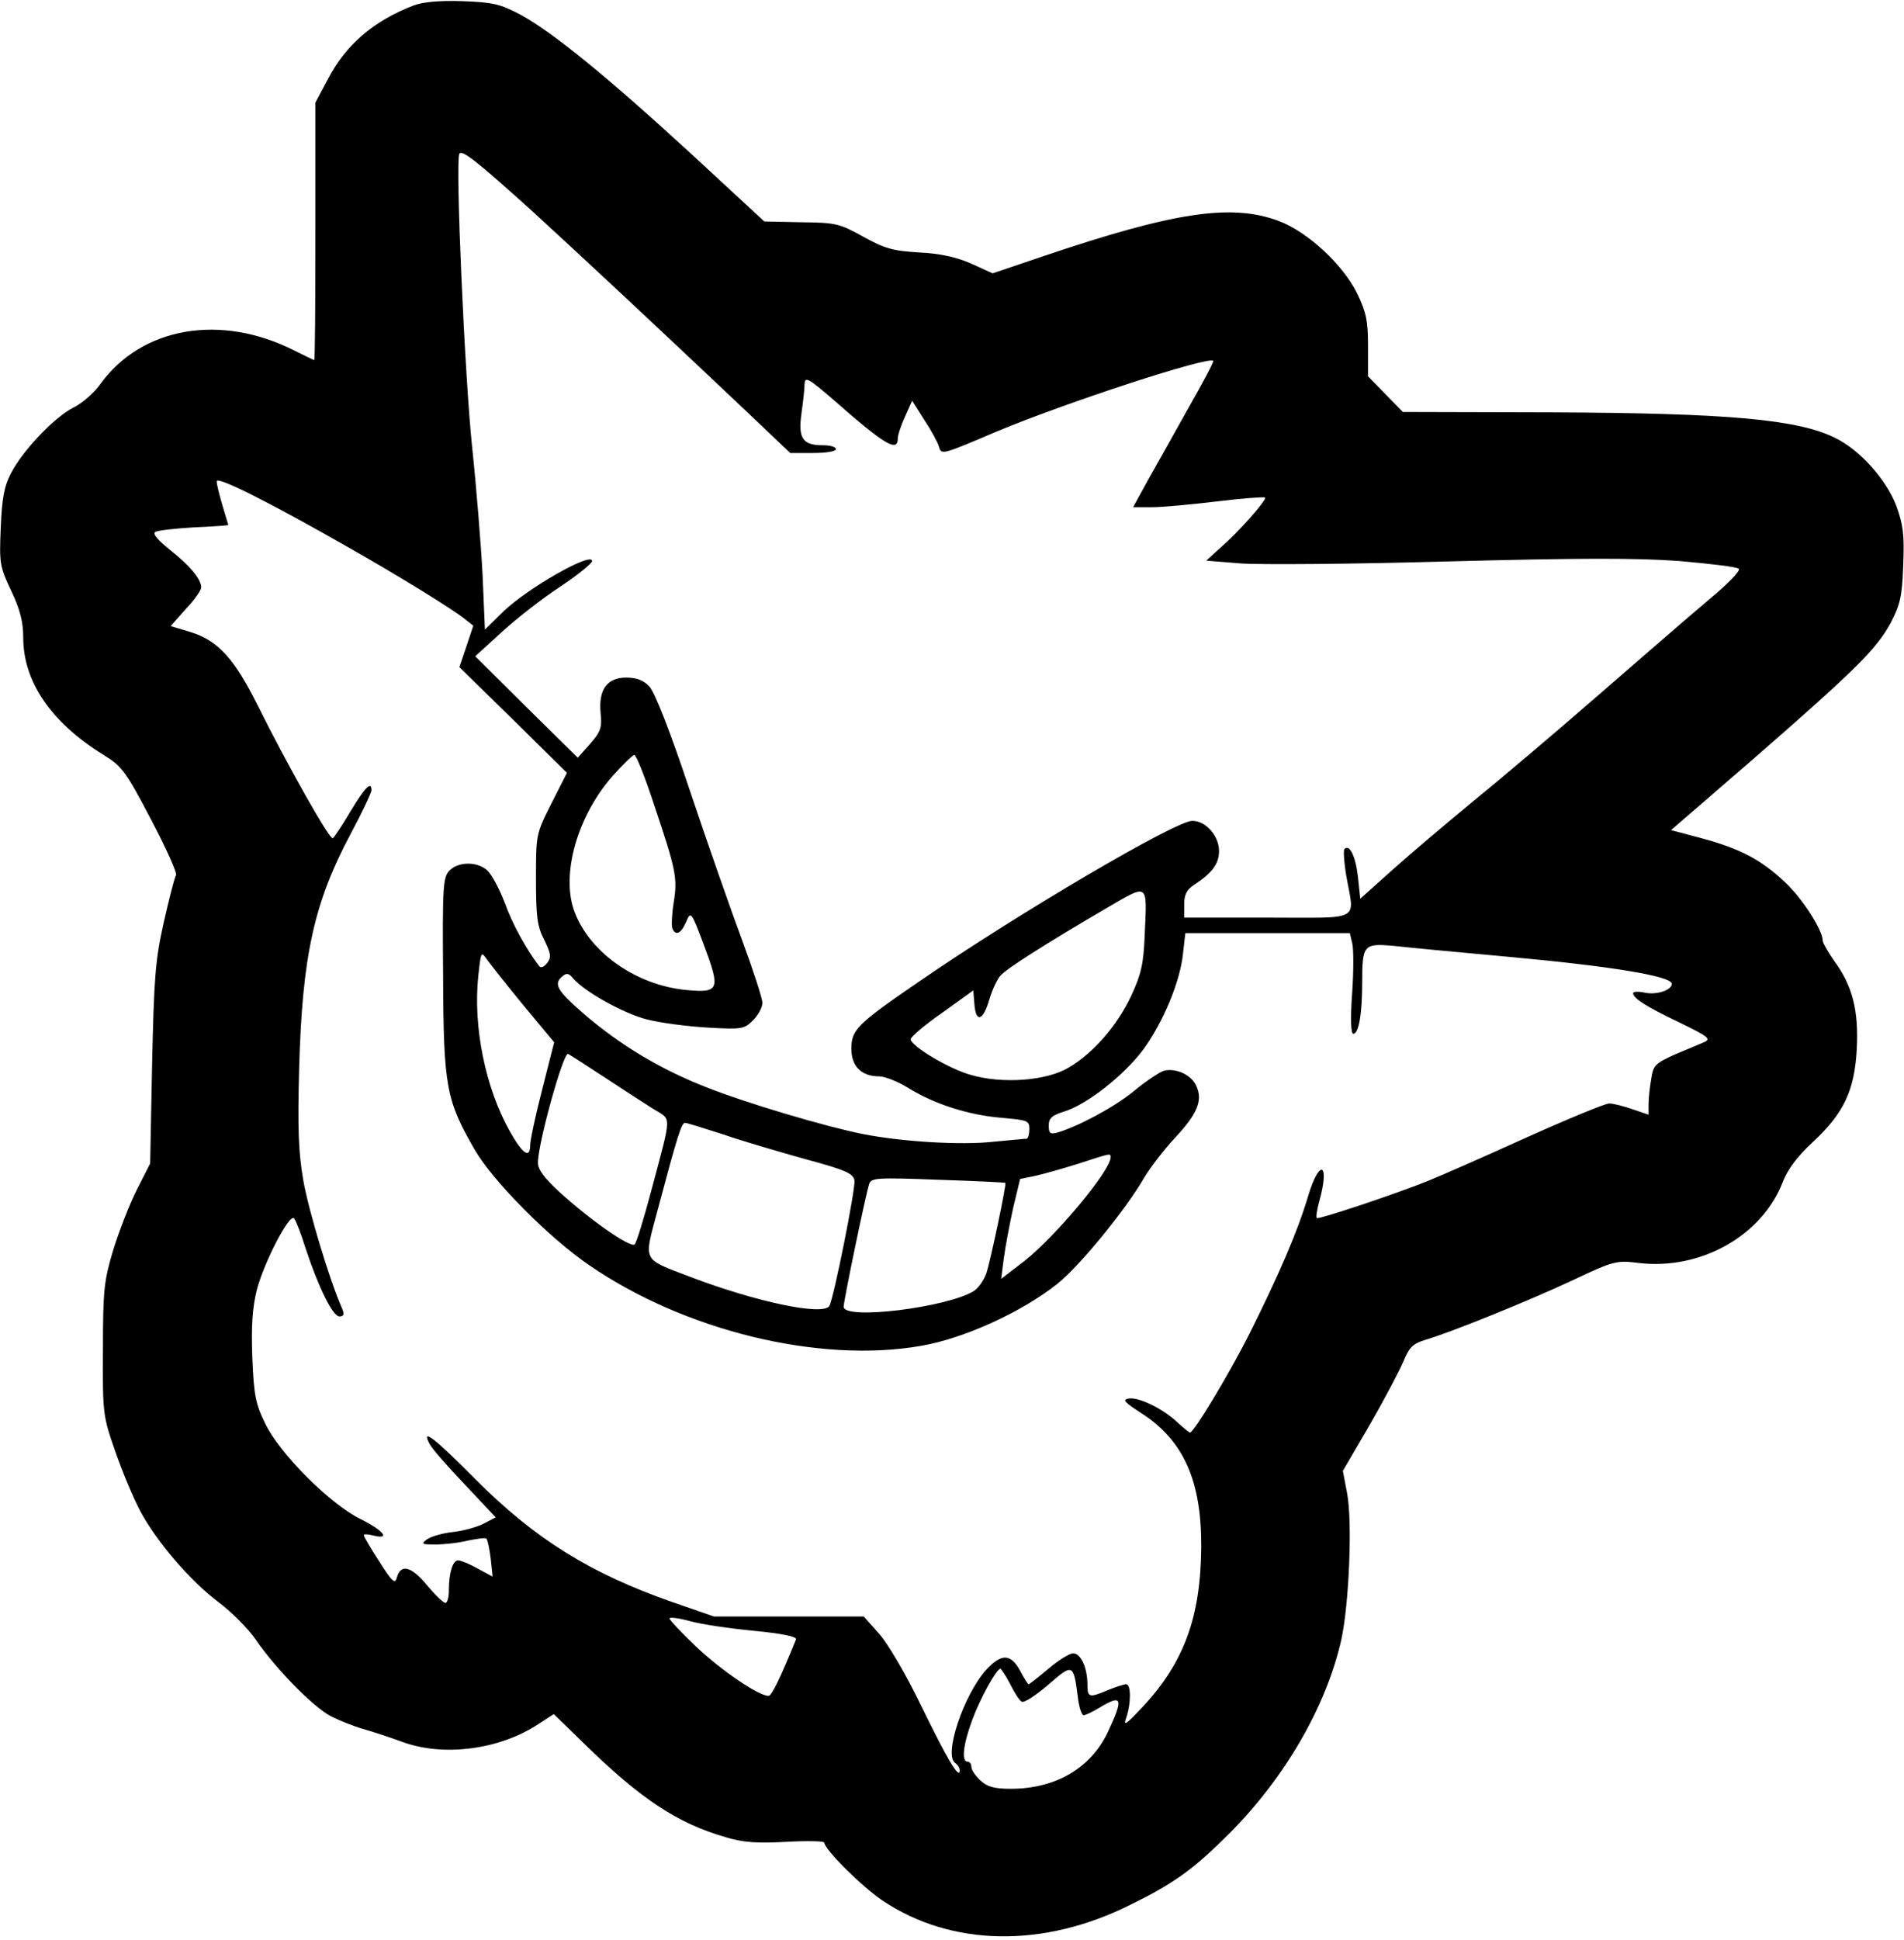
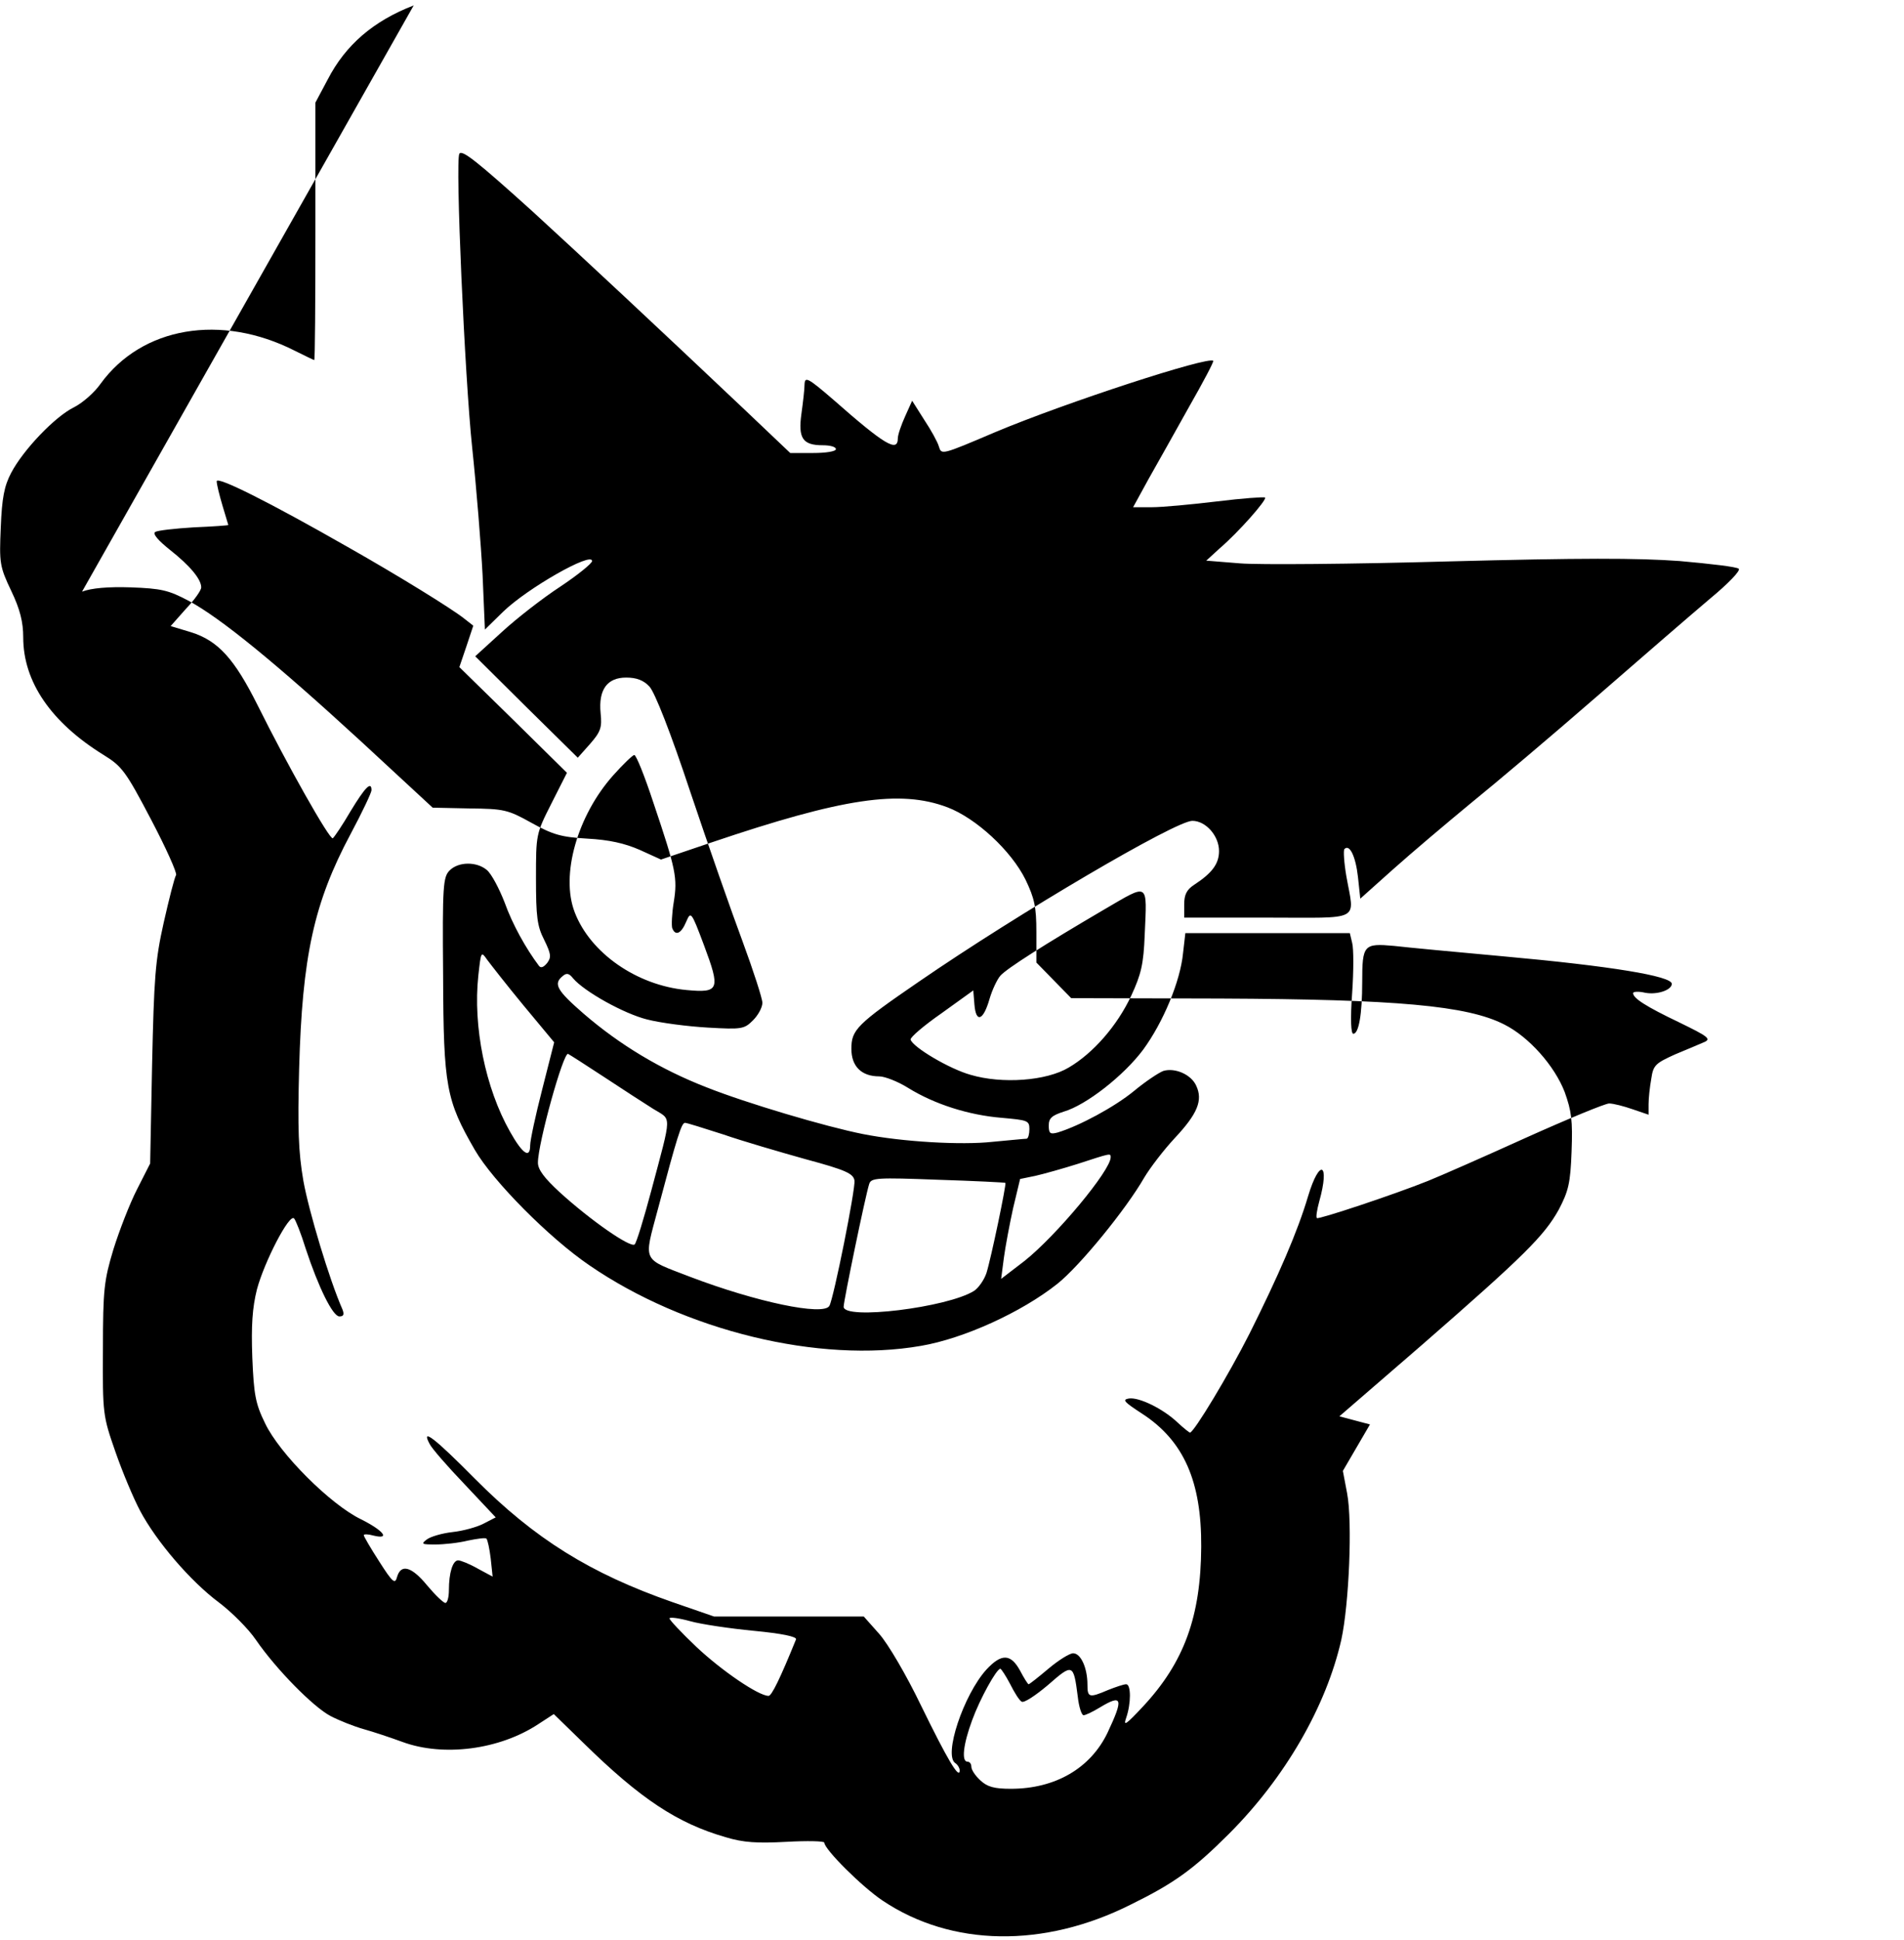
<svg xmlns="http://www.w3.org/2000/svg" version="1.0" width="100%" height="100%" viewBox="0 0 492 501" preserveAspectRatio="xMidYMid meet">
  <g transform="translate(0,501) scale(0.1,-0.1)" fill="#000000" stroke="none">
-     <path d="M1069 4996 c-104 -40 -176 -102 -222 -191 l-32 -60 0 -333 c0 -182 -1 -332 -3 -332 -1 0 -24 11 -50 24 -191 97 -395 62 -502 -85 -16 -23 -47 -50 -69 -61 -49 -24 -131 -110 -162 -169 -18 -34 -24 -65 -27 -141 -4 -92 -3 -101 27 -164 23 -48 31 -81 31 -120 0 -115 72 -220 208 -304 47 -29 57 -42 122 -166 39 -74 68 -139 65 -144 -4 -6 -18 -61 -32 -123 -22 -98 -25 -143 -30 -367 l-5 -255 -34 -67 c-19 -37 -46 -107 -61 -155 -24 -80 -27 -103 -27 -258 -1 -167 0 -172 32 -264 18 -52 47 -121 64 -153 42 -79 130 -182 204 -237 33 -25 76 -68 95 -96 53 -77 149 -174 193 -197 23 -12 61 -27 86 -34 25 -7 70 -22 100 -33 106 -39 251 -20 351 46 l40 26 77 -75 c147 -144 242 -207 367 -243 46 -14 82 -16 157 -12 54 3 98 2 98 -2 0 -17 97 -114 151 -150 178 -119 416 -123 641 -10 112 55 162 91 254 183 145 145 251 329 290 501 20 92 29 304 15 378 l-11 58 70 120 c38 66 77 140 87 164 15 36 24 45 58 55 69 21 265 100 380 154 106 50 112 51 170 44 160 -19 319 71 372 210 12 31 37 65 76 101 82 76 109 134 115 242 5 100 -11 163 -59 228 -16 23 -29 46 -29 51 0 28 -53 110 -98 152 -62 58 -115 86 -215 113 l-79 21 214 185 c265 231 315 281 353 349 25 48 30 68 33 150 3 80 0 104 -18 154 -26 67 -92 142 -156 174 -96 49 -278 65 -734 67 l-385 1 -45 46 -45 46 0 79 c0 65 -5 87 -28 135 -37 75 -128 159 -202 187 -122 46 -270 24 -610 -91 l-130 -44 -55 25 c-39 17 -79 26 -135 29 -68 4 -89 10 -145 41 -61 34 -71 36 -160 37 l-95 2 -186 172 c-220 202 -361 317 -444 362 -53 28 -71 32 -150 35 -59 2 -102 -2 -126 -11z m307 -532 c129 -118 324 -300 547 -511 l119 -113 59 0 c33 0 59 4 59 10 0 6 -15 10 -34 10 -52 0 -64 18 -55 82 4 29 8 63 8 76 1 20 9 16 74 -40 134 -118 167 -137 167 -100 0 9 9 35 19 57 l18 40 31 -49 c18 -27 35 -58 38 -69 7 -22 5 -23 146 37 181 76 552 197 563 184 2 -2 -26 -55 -62 -118 -35 -63 -83 -148 -105 -187 l-40 -73 49 0 c26 0 102 7 168 15 65 8 121 12 124 10 5 -6 -69 -90 -117 -131 l-35 -32 87 -7 c47 -4 290 -2 539 5 343 9 487 9 597 1 79 -7 148 -15 153 -20 5 -5 -28 -39 -74 -77 -45 -38 -177 -152 -293 -253 -116 -101 -263 -225 -326 -276 -63 -52 -153 -128 -200 -170 l-85 -76 -6 56 c-6 54 -22 86 -35 72 -3 -3 -1 -35 5 -70 21 -119 43 -107 -204 -107 l-215 0 0 34 c0 25 6 38 26 51 46 30 64 54 64 87 0 39 -34 78 -69 78 -43 0 -447 -237 -706 -415 -162 -111 -175 -125 -175 -174 0 -45 26 -71 72 -71 14 0 48 -13 75 -30 68 -42 156 -70 241 -77 67 -6 72 -7 72 -29 0 -13 -3 -24 -7 -25 -5 0 -44 -4 -88 -8 -81 -9 -234 0 -335 20 -96 19 -302 80 -405 121 -118 46 -223 109 -317 190 -69 60 -79 77 -54 97 10 9 17 7 27 -6 29 -34 131 -91 191 -106 35 -9 105 -18 157 -21 88 -5 94 -4 117 19 13 13 24 33 24 45 0 11 -23 82 -51 158 -28 75 -89 249 -135 386 -51 154 -92 258 -106 273 -15 16 -33 23 -60 23 -49 0 -72 -31 -66 -92 4 -37 0 -48 -27 -79 l-32 -36 -133 131 -132 131 68 62 c38 35 106 88 152 118 45 30 82 60 82 66 0 25 -167 -70 -230 -131 l-47 -46 -6 141 c-4 77 -16 226 -27 330 -19 179 -44 741 -33 758 7 11 46 -20 189 -149z m-477 -867 c129 -73 270 -160 301 -185 l23 -18 -18 -54 -18 -53 139 -136 139 -137 -40 -79 c-40 -79 -40 -80 -40 -194 0 -98 3 -123 21 -158 18 -37 19 -45 8 -60 -9 -11 -16 -14 -21 -8 -34 45 -69 108 -89 164 -14 36 -34 74 -46 84 -26 22 -73 22 -96 -1 -17 -17 -19 -38 -17 -273 1 -286 8 -321 82 -449 47 -81 193 -228 296 -298 246 -169 594 -254 857 -208 111 19 260 87 352 160 58 46 178 193 225 275 15 25 50 71 79 102 58 62 73 97 55 135 -13 29 -55 47 -85 38 -11 -4 -46 -27 -76 -52 -50 -41 -141 -90 -197 -107 -19 -5 -23 -3 -23 18 0 19 8 26 39 36 58 17 155 93 205 160 52 71 96 177 103 249 l6 52 212 0 213 0 6 -25 c4 -14 4 -73 0 -130 -5 -69 -3 -105 3 -105 14 0 23 50 23 134 0 96 4 100 82 93 34 -4 162 -16 283 -27 277 -25 435 -51 435 -71 0 -16 -38 -29 -69 -23 -17 4 -31 3 -31 -1 0 -13 32 -34 120 -76 72 -35 82 -42 65 -50 -11 -5 -45 -19 -76 -32 -51 -23 -57 -28 -62 -63 -4 -22 -7 -51 -7 -66 l0 -27 -41 14 c-23 8 -50 15 -61 15 -10 0 -107 -40 -216 -89 -108 -49 -222 -99 -252 -111 -87 -35 -283 -100 -287 -96 -3 2 0 21 6 43 28 100 1 113 -29 13 -27 -91 -76 -204 -151 -354 -53 -105 -144 -256 -154 -256 -2 0 -17 12 -32 26 -38 36 -100 66 -126 62 -18 -3 -12 -9 34 -39 108 -70 154 -175 153 -344 -1 -180 -44 -298 -150 -412 -44 -47 -52 -53 -44 -30 13 37 13 87 0 87 -6 0 -27 -7 -47 -15 -49 -21 -53 -19 -53 14 0 43 -17 81 -37 81 -9 0 -38 -18 -64 -40 -26 -22 -49 -40 -51 -40 -2 0 -12 16 -22 35 -24 44 -48 45 -87 3 -59 -65 -112 -223 -80 -242 6 -4 11 -13 11 -19 -1 -24 -33 31 -100 168 -38 79 -85 159 -108 185 l-40 45 -193 0 -194 0 -107 37 c-212 74 -356 163 -511 319 -103 104 -140 133 -117 90 5 -11 46 -58 91 -105 l80 -85 -31 -16 c-17 -9 -53 -19 -81 -22 -27 -3 -57 -12 -66 -19 -16 -12 -13 -13 22 -13 22 0 60 4 84 10 24 5 46 8 48 5 3 -3 8 -26 11 -51 l5 -47 -39 21 c-21 12 -44 21 -50 21 -14 0 -24 -32 -24 -77 0 -18 -4 -33 -9 -33 -5 0 -26 20 -47 45 -40 49 -68 57 -78 22 -5 -19 -11 -15 -46 40 -22 34 -40 65 -40 68 0 3 11 3 25 -1 45 -11 26 13 -32 42 -79 38 -211 170 -248 248 -25 51 -29 74 -33 170 -3 82 0 128 12 176 19 71 84 197 96 183 4 -4 18 -39 30 -78 33 -100 70 -175 87 -175 11 0 13 5 8 18 -34 77 -87 254 -101 332 -13 75 -15 136 -11 290 8 290 38 428 133 606 30 56 54 107 54 113 0 25 -17 7 -54 -54 -21 -36 -42 -67 -46 -70 -8 -5 -119 192 -194 343 -60 120 -102 167 -172 189 l-53 16 39 44 c22 23 40 48 40 56 0 21 -29 56 -81 97 -30 24 -45 41 -38 46 6 4 51 9 100 12 49 2 89 5 89 6 0 0 -7 23 -15 50 -8 27 -15 55 -15 63 0 14 136 -54 339 -170z m789 -659 c59 -175 63 -195 53 -258 -5 -30 -6 -60 -4 -67 8 -21 23 -15 36 16 12 28 13 28 46 -60 43 -115 40 -124 -45 -116 -129 12 -249 96 -289 201 -37 96 7 250 100 354 25 28 50 52 54 52 5 0 27 -55 49 -122z m1270 -342 c-3 -76 -9 -102 -35 -158 -36 -77 -98 -148 -161 -185 -58 -35 -173 -43 -254 -19 -54 15 -149 71 -155 91 -1 6 34 36 80 68 l82 59 3 -37 c4 -48 23 -41 39 15 7 24 20 51 28 60 17 19 113 80 270 172 115 67 109 71 103 -66z m-1605 -183 l79 -95 -31 -122 c-17 -66 -31 -131 -31 -144 0 -36 -20 -22 -52 35 -64 113 -96 272 -82 403 7 63 7 64 23 41 9 -12 51 -66 94 -118z m207 -184 c47 -31 104 -68 128 -83 48 -30 49 -8 -5 -211 -19 -71 -38 -134 -43 -139 -10 -10 -114 62 -194 135 -39 36 -56 58 -56 76 0 50 66 287 78 281 4 -2 45 -28 92 -59z m309 -149 c49 -17 145 -45 213 -64 104 -28 123 -37 126 -55 3 -21 -54 -306 -65 -324 -16 -26 -188 10 -359 75 -127 49 -121 36 -84 175 50 188 61 223 70 223 5 0 49 -14 99 -30z m1001 -59 c0 -34 -141 -203 -223 -268 l-60 -46 7 54 c4 30 15 88 24 129 l18 75 39 8 c22 5 72 19 110 31 86 28 85 28 85 17z m-272 -66 c3 -3 -37 -195 -49 -233 -6 -18 -21 -39 -32 -46 -68 -43 -337 -76 -337 -41 0 15 56 286 66 317 5 16 20 17 177 11 95 -3 173 -7 175 -8z m-650 -1157 c73 -7 111 -15 109 -22 -41 -101 -63 -146 -71 -146 -26 0 -121 65 -186 126 -39 37 -70 70 -70 74 0 4 24 1 53 -7 28 -8 103 -19 165 -25z m837 -170 c3 -27 10 -48 15 -48 5 0 24 9 42 20 58 35 62 24 20 -65 -44 -92 -135 -145 -250 -145 -43 0 -61 5 -79 22 -13 12 -23 27 -23 35 0 7 -4 13 -10 13 -16 0 -11 45 12 107 20 55 63 133 73 133 2 0 14 -18 25 -39 11 -22 24 -43 30 -46 6 -4 36 16 68 43 64 56 66 56 77 -30z" />
+     <path d="M1069 4996 c-104 -40 -176 -102 -222 -191 l-32 -60 0 -333 c0 -182 -1 -332 -3 -332 -1 0 -24 11 -50 24 -191 97 -395 62 -502 -85 -16 -23 -47 -50 -69 -61 -49 -24 -131 -110 -162 -169 -18 -34 -24 -65 -27 -141 -4 -92 -3 -101 27 -164 23 -48 31 -81 31 -120 0 -115 72 -220 208 -304 47 -29 57 -42 122 -166 39 -74 68 -139 65 -144 -4 -6 -18 -61 -32 -123 -22 -98 -25 -143 -30 -367 l-5 -255 -34 -67 c-19 -37 -46 -107 -61 -155 -24 -80 -27 -103 -27 -258 -1 -167 0 -172 32 -264 18 -52 47 -121 64 -153 42 -79 130 -182 204 -237 33 -25 76 -68 95 -96 53 -77 149 -174 193 -197 23 -12 61 -27 86 -34 25 -7 70 -22 100 -33 106 -39 251 -20 351 46 l40 26 77 -75 c147 -144 242 -207 367 -243 46 -14 82 -16 157 -12 54 3 98 2 98 -2 0 -17 97 -114 151 -150 178 -119 416 -123 641 -10 112 55 162 91 254 183 145 145 251 329 290 501 20 92 29 304 15 378 l-11 58 70 120 l-79 21 214 185 c265 231 315 281 353 349 25 48 30 68 33 150 3 80 0 104 -18 154 -26 67 -92 142 -156 174 -96 49 -278 65 -734 67 l-385 1 -45 46 -45 46 0 79 c0 65 -5 87 -28 135 -37 75 -128 159 -202 187 -122 46 -270 24 -610 -91 l-130 -44 -55 25 c-39 17 -79 26 -135 29 -68 4 -89 10 -145 41 -61 34 -71 36 -160 37 l-95 2 -186 172 c-220 202 -361 317 -444 362 -53 28 -71 32 -150 35 -59 2 -102 -2 -126 -11z m307 -532 c129 -118 324 -300 547 -511 l119 -113 59 0 c33 0 59 4 59 10 0 6 -15 10 -34 10 -52 0 -64 18 -55 82 4 29 8 63 8 76 1 20 9 16 74 -40 134 -118 167 -137 167 -100 0 9 9 35 19 57 l18 40 31 -49 c18 -27 35 -58 38 -69 7 -22 5 -23 146 37 181 76 552 197 563 184 2 -2 -26 -55 -62 -118 -35 -63 -83 -148 -105 -187 l-40 -73 49 0 c26 0 102 7 168 15 65 8 121 12 124 10 5 -6 -69 -90 -117 -131 l-35 -32 87 -7 c47 -4 290 -2 539 5 343 9 487 9 597 1 79 -7 148 -15 153 -20 5 -5 -28 -39 -74 -77 -45 -38 -177 -152 -293 -253 -116 -101 -263 -225 -326 -276 -63 -52 -153 -128 -200 -170 l-85 -76 -6 56 c-6 54 -22 86 -35 72 -3 -3 -1 -35 5 -70 21 -119 43 -107 -204 -107 l-215 0 0 34 c0 25 6 38 26 51 46 30 64 54 64 87 0 39 -34 78 -69 78 -43 0 -447 -237 -706 -415 -162 -111 -175 -125 -175 -174 0 -45 26 -71 72 -71 14 0 48 -13 75 -30 68 -42 156 -70 241 -77 67 -6 72 -7 72 -29 0 -13 -3 -24 -7 -25 -5 0 -44 -4 -88 -8 -81 -9 -234 0 -335 20 -96 19 -302 80 -405 121 -118 46 -223 109 -317 190 -69 60 -79 77 -54 97 10 9 17 7 27 -6 29 -34 131 -91 191 -106 35 -9 105 -18 157 -21 88 -5 94 -4 117 19 13 13 24 33 24 45 0 11 -23 82 -51 158 -28 75 -89 249 -135 386 -51 154 -92 258 -106 273 -15 16 -33 23 -60 23 -49 0 -72 -31 -66 -92 4 -37 0 -48 -27 -79 l-32 -36 -133 131 -132 131 68 62 c38 35 106 88 152 118 45 30 82 60 82 66 0 25 -167 -70 -230 -131 l-47 -46 -6 141 c-4 77 -16 226 -27 330 -19 179 -44 741 -33 758 7 11 46 -20 189 -149z m-477 -867 c129 -73 270 -160 301 -185 l23 -18 -18 -54 -18 -53 139 -136 139 -137 -40 -79 c-40 -79 -40 -80 -40 -194 0 -98 3 -123 21 -158 18 -37 19 -45 8 -60 -9 -11 -16 -14 -21 -8 -34 45 -69 108 -89 164 -14 36 -34 74 -46 84 -26 22 -73 22 -96 -1 -17 -17 -19 -38 -17 -273 1 -286 8 -321 82 -449 47 -81 193 -228 296 -298 246 -169 594 -254 857 -208 111 19 260 87 352 160 58 46 178 193 225 275 15 25 50 71 79 102 58 62 73 97 55 135 -13 29 -55 47 -85 38 -11 -4 -46 -27 -76 -52 -50 -41 -141 -90 -197 -107 -19 -5 -23 -3 -23 18 0 19 8 26 39 36 58 17 155 93 205 160 52 71 96 177 103 249 l6 52 212 0 213 0 6 -25 c4 -14 4 -73 0 -130 -5 -69 -3 -105 3 -105 14 0 23 50 23 134 0 96 4 100 82 93 34 -4 162 -16 283 -27 277 -25 435 -51 435 -71 0 -16 -38 -29 -69 -23 -17 4 -31 3 -31 -1 0 -13 32 -34 120 -76 72 -35 82 -42 65 -50 -11 -5 -45 -19 -76 -32 -51 -23 -57 -28 -62 -63 -4 -22 -7 -51 -7 -66 l0 -27 -41 14 c-23 8 -50 15 -61 15 -10 0 -107 -40 -216 -89 -108 -49 -222 -99 -252 -111 -87 -35 -283 -100 -287 -96 -3 2 0 21 6 43 28 100 1 113 -29 13 -27 -91 -76 -204 -151 -354 -53 -105 -144 -256 -154 -256 -2 0 -17 12 -32 26 -38 36 -100 66 -126 62 -18 -3 -12 -9 34 -39 108 -70 154 -175 153 -344 -1 -180 -44 -298 -150 -412 -44 -47 -52 -53 -44 -30 13 37 13 87 0 87 -6 0 -27 -7 -47 -15 -49 -21 -53 -19 -53 14 0 43 -17 81 -37 81 -9 0 -38 -18 -64 -40 -26 -22 -49 -40 -51 -40 -2 0 -12 16 -22 35 -24 44 -48 45 -87 3 -59 -65 -112 -223 -80 -242 6 -4 11 -13 11 -19 -1 -24 -33 31 -100 168 -38 79 -85 159 -108 185 l-40 45 -193 0 -194 0 -107 37 c-212 74 -356 163 -511 319 -103 104 -140 133 -117 90 5 -11 46 -58 91 -105 l80 -85 -31 -16 c-17 -9 -53 -19 -81 -22 -27 -3 -57 -12 -66 -19 -16 -12 -13 -13 22 -13 22 0 60 4 84 10 24 5 46 8 48 5 3 -3 8 -26 11 -51 l5 -47 -39 21 c-21 12 -44 21 -50 21 -14 0 -24 -32 -24 -77 0 -18 -4 -33 -9 -33 -5 0 -26 20 -47 45 -40 49 -68 57 -78 22 -5 -19 -11 -15 -46 40 -22 34 -40 65 -40 68 0 3 11 3 25 -1 45 -11 26 13 -32 42 -79 38 -211 170 -248 248 -25 51 -29 74 -33 170 -3 82 0 128 12 176 19 71 84 197 96 183 4 -4 18 -39 30 -78 33 -100 70 -175 87 -175 11 0 13 5 8 18 -34 77 -87 254 -101 332 -13 75 -15 136 -11 290 8 290 38 428 133 606 30 56 54 107 54 113 0 25 -17 7 -54 -54 -21 -36 -42 -67 -46 -70 -8 -5 -119 192 -194 343 -60 120 -102 167 -172 189 l-53 16 39 44 c22 23 40 48 40 56 0 21 -29 56 -81 97 -30 24 -45 41 -38 46 6 4 51 9 100 12 49 2 89 5 89 6 0 0 -7 23 -15 50 -8 27 -15 55 -15 63 0 14 136 -54 339 -170z m789 -659 c59 -175 63 -195 53 -258 -5 -30 -6 -60 -4 -67 8 -21 23 -15 36 16 12 28 13 28 46 -60 43 -115 40 -124 -45 -116 -129 12 -249 96 -289 201 -37 96 7 250 100 354 25 28 50 52 54 52 5 0 27 -55 49 -122z m1270 -342 c-3 -76 -9 -102 -35 -158 -36 -77 -98 -148 -161 -185 -58 -35 -173 -43 -254 -19 -54 15 -149 71 -155 91 -1 6 34 36 80 68 l82 59 3 -37 c4 -48 23 -41 39 15 7 24 20 51 28 60 17 19 113 80 270 172 115 67 109 71 103 -66z m-1605 -183 l79 -95 -31 -122 c-17 -66 -31 -131 -31 -144 0 -36 -20 -22 -52 35 -64 113 -96 272 -82 403 7 63 7 64 23 41 9 -12 51 -66 94 -118z m207 -184 c47 -31 104 -68 128 -83 48 -30 49 -8 -5 -211 -19 -71 -38 -134 -43 -139 -10 -10 -114 62 -194 135 -39 36 -56 58 -56 76 0 50 66 287 78 281 4 -2 45 -28 92 -59z m309 -149 c49 -17 145 -45 213 -64 104 -28 123 -37 126 -55 3 -21 -54 -306 -65 -324 -16 -26 -188 10 -359 75 -127 49 -121 36 -84 175 50 188 61 223 70 223 5 0 49 -14 99 -30z m1001 -59 c0 -34 -141 -203 -223 -268 l-60 -46 7 54 c4 30 15 88 24 129 l18 75 39 8 c22 5 72 19 110 31 86 28 85 28 85 17z m-272 -66 c3 -3 -37 -195 -49 -233 -6 -18 -21 -39 -32 -46 -68 -43 -337 -76 -337 -41 0 15 56 286 66 317 5 16 20 17 177 11 95 -3 173 -7 175 -8z m-650 -1157 c73 -7 111 -15 109 -22 -41 -101 -63 -146 -71 -146 -26 0 -121 65 -186 126 -39 37 -70 70 -70 74 0 4 24 1 53 -7 28 -8 103 -19 165 -25z m837 -170 c3 -27 10 -48 15 -48 5 0 24 9 42 20 58 35 62 24 20 -65 -44 -92 -135 -145 -250 -145 -43 0 -61 5 -79 22 -13 12 -23 27 -23 35 0 7 -4 13 -10 13 -16 0 -11 45 12 107 20 55 63 133 73 133 2 0 14 -18 25 -39 11 -22 24 -43 30 -46 6 -4 36 16 68 43 64 56 66 56 77 -30z" />
  </g>
</svg>